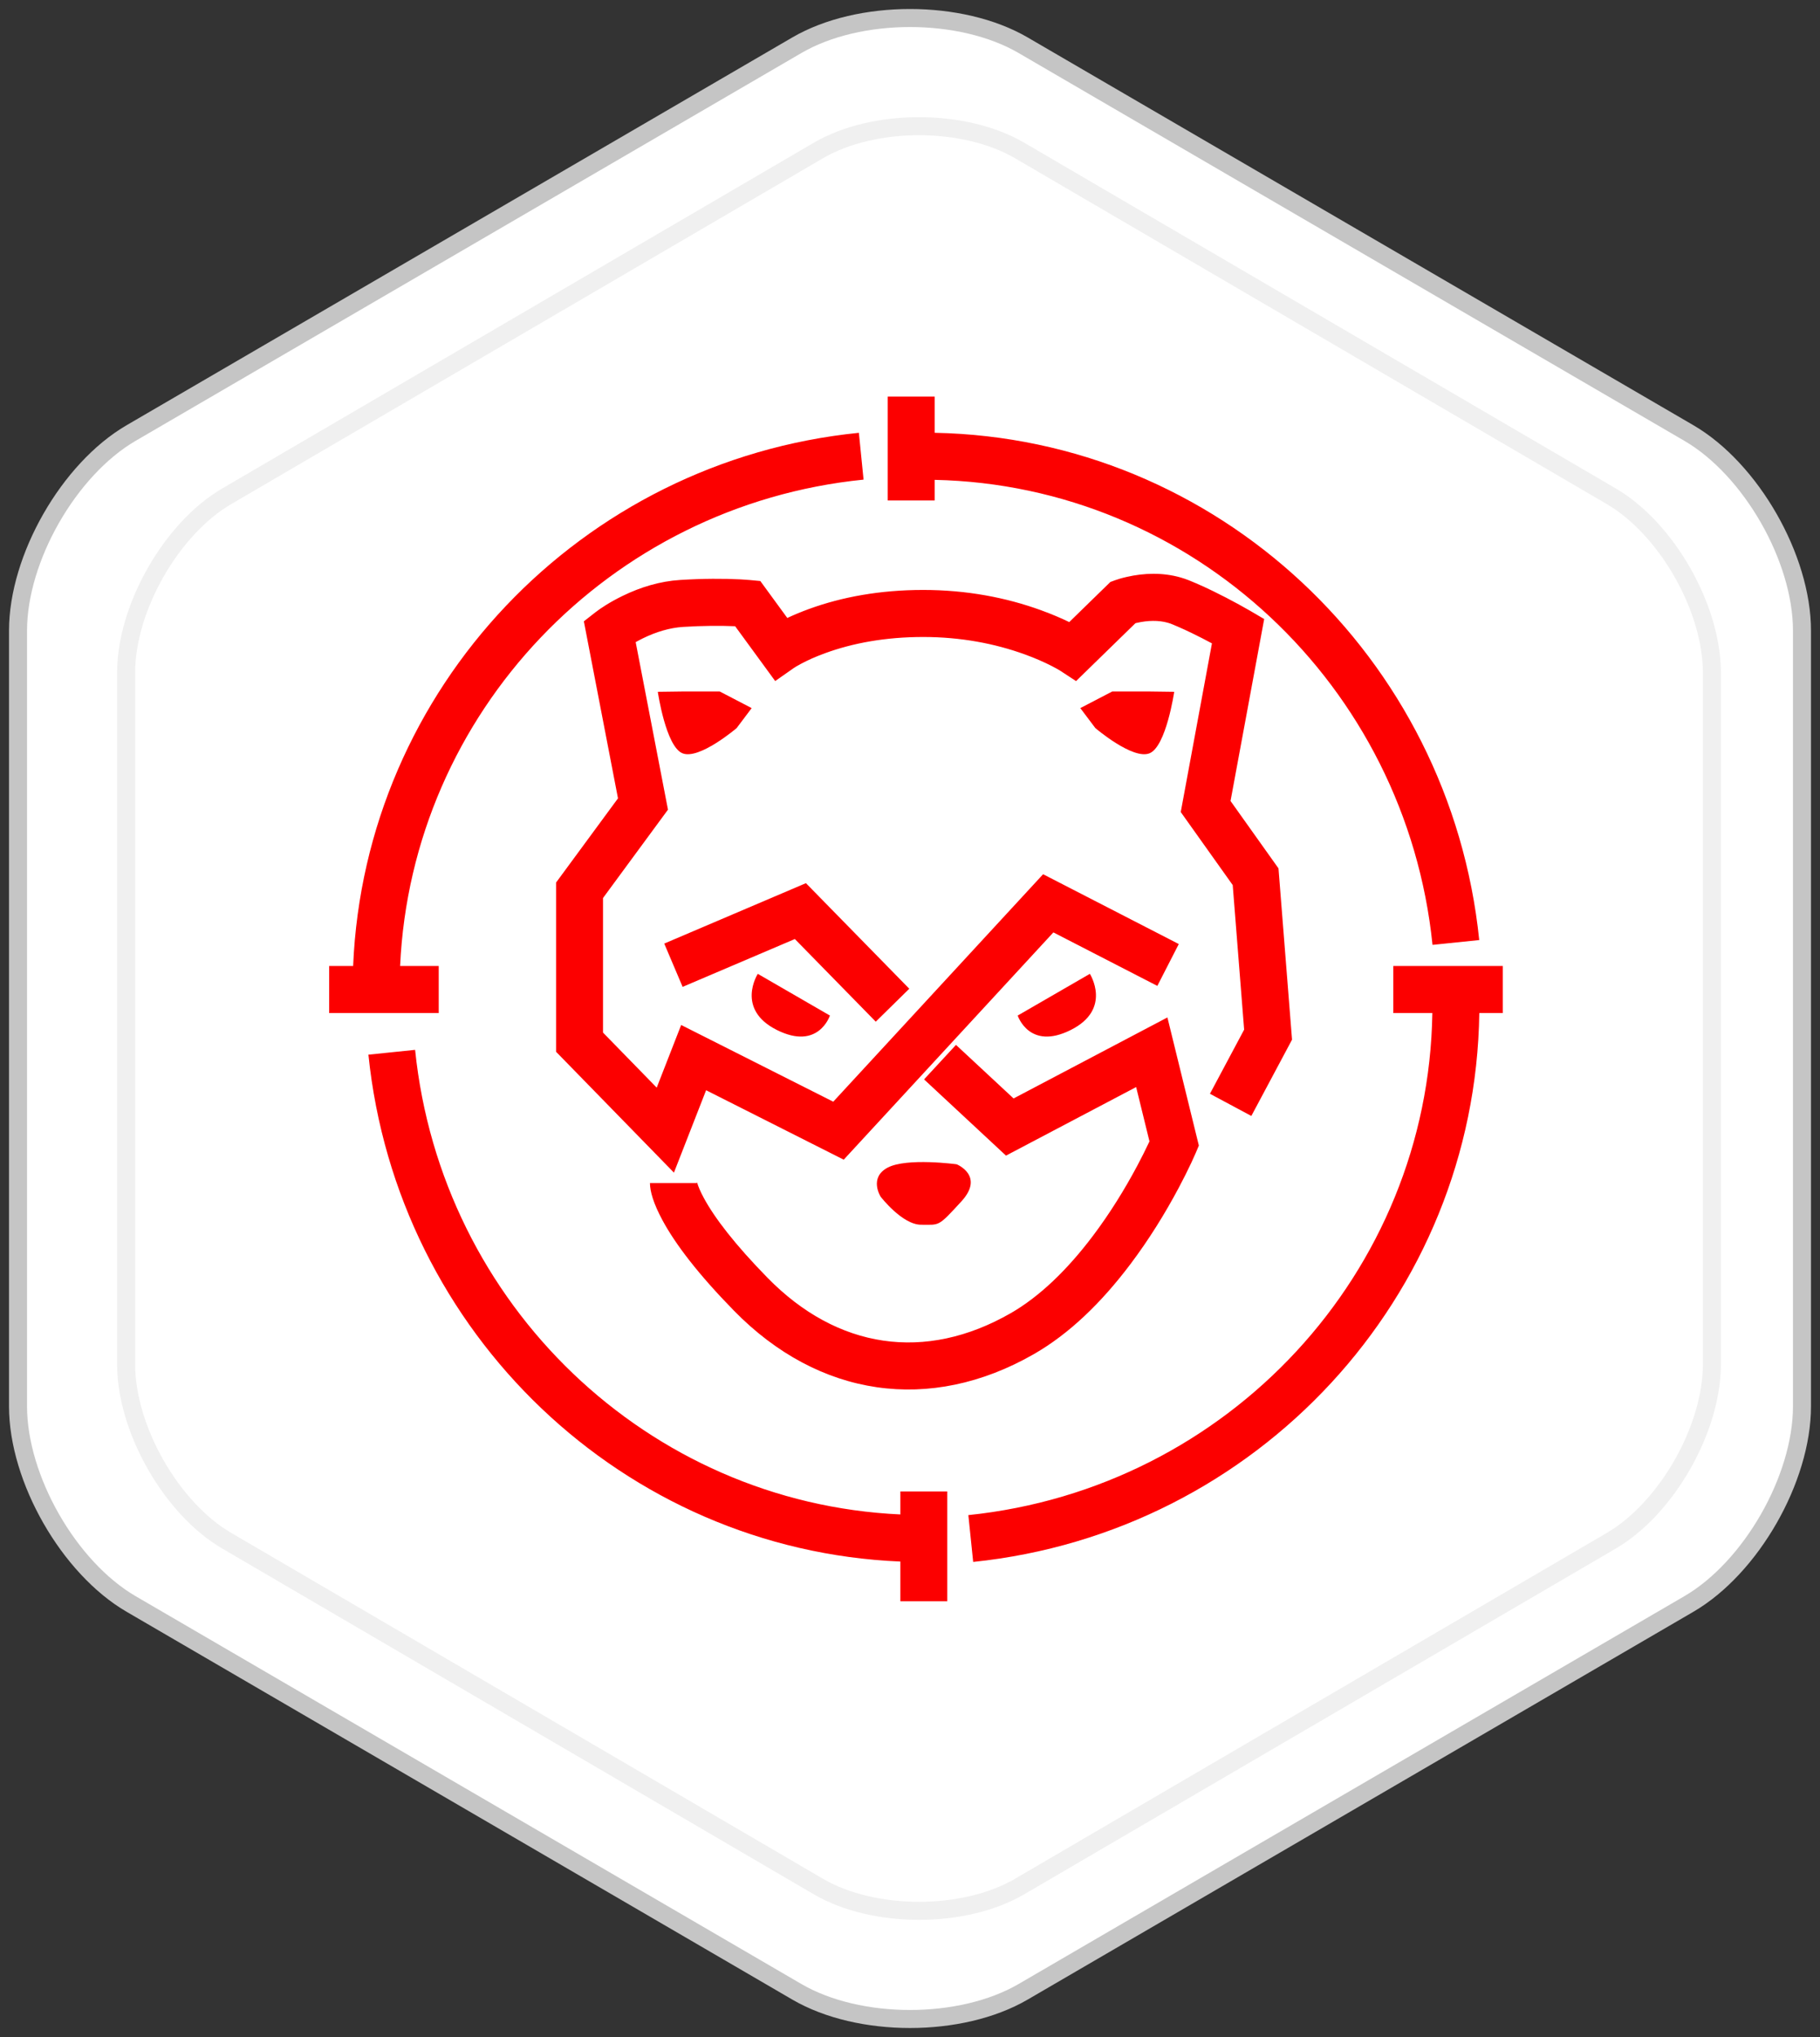
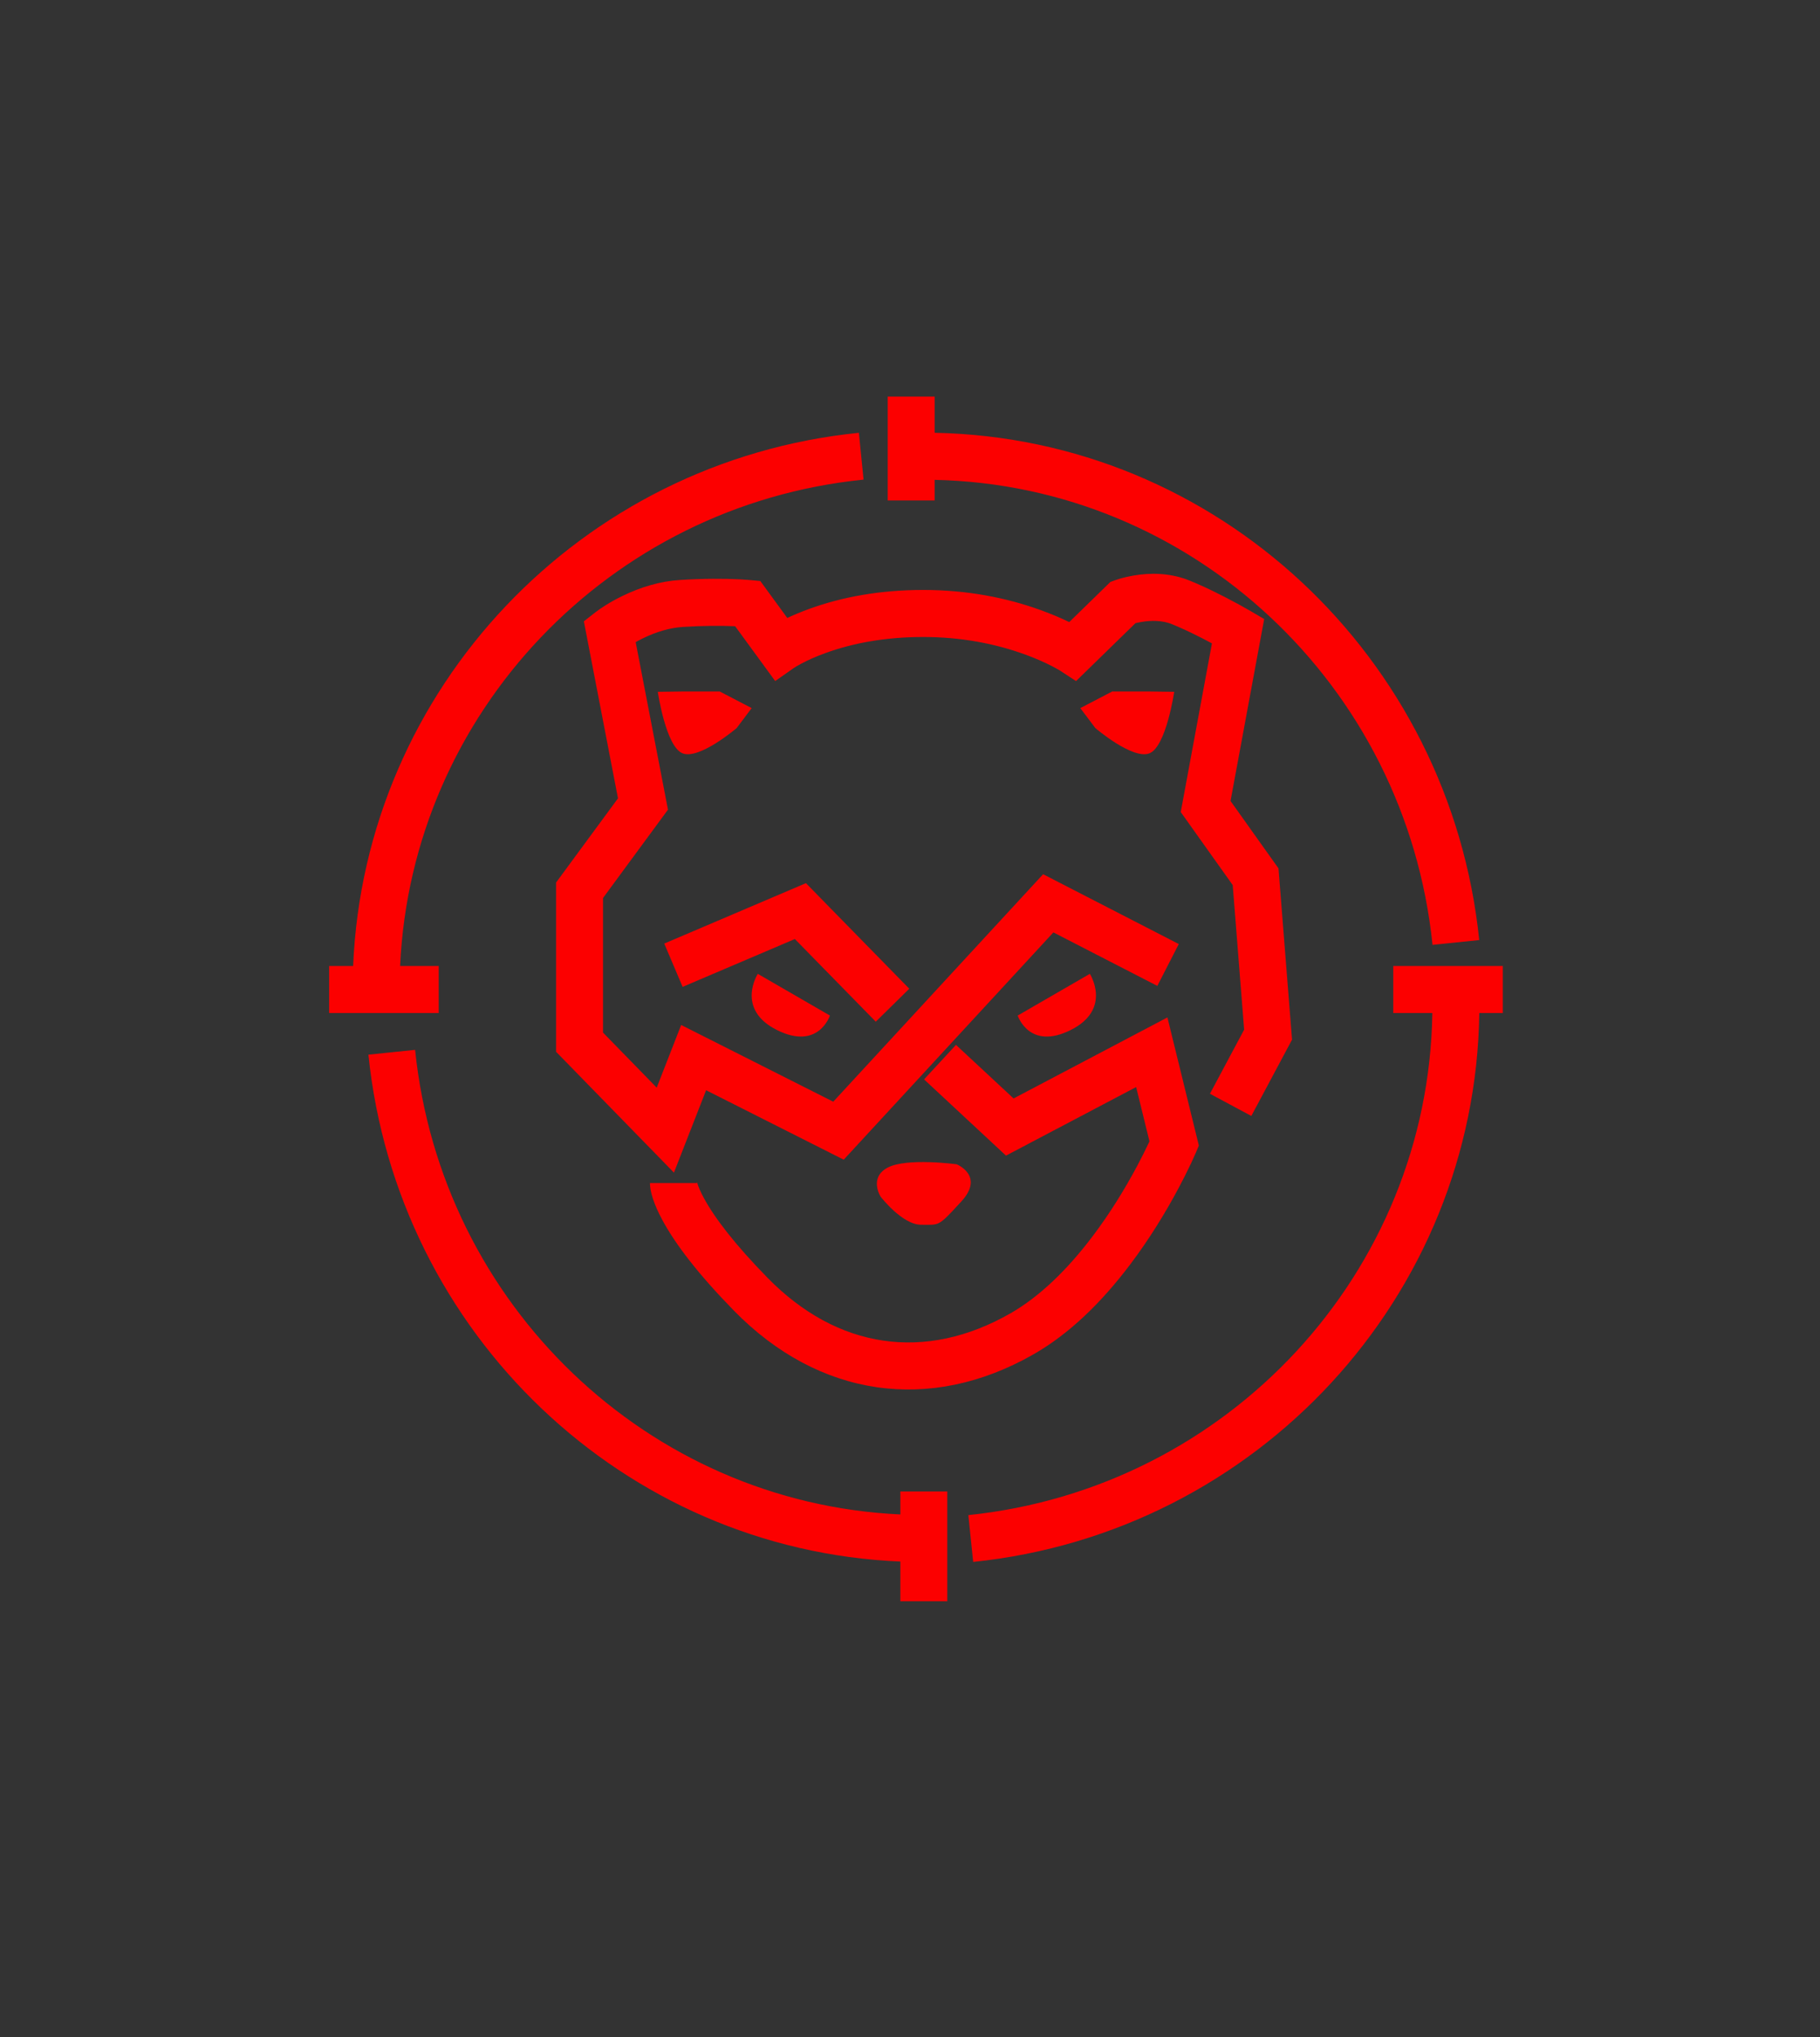
<svg xmlns="http://www.w3.org/2000/svg" xmlns:xlink="http://www.w3.org/1999/xlink" width="101px" height="113px" viewBox="0 0 101 113" version="1.1">
  <rect x="0" y="0" width="101" height="113" fill="#333333" stroke="none" />
  <title>959E9EC1-D5D4-4CD9-896A-1642C3705487@2x</title>
  <desc>Created with sketchtool.</desc>
  <defs>
-     <polygon id="path-1" points="32.566 0.001 34.303 0.001 34.303 5.764 32.566 5.764" />
-   </defs>
+     </defs>
  <g id="Desktop" stroke="none" stroke-width="1" fill="none" fill-rule="evenodd">
    <g id="Teams-Professional-Services" transform="translate(-880, -563)">
      <g id="247" transform="translate(881, 564)">
-         <path d="M55.777,109.492 C52.324,111.503 46.675,111.503 43.222,109.492 L6.277,87.978 C2.824,85.968 0,81.034 0,77.013 L0,33.986 C0,29.966 2.824,25.031 6.277,23.021 L43.223,1.508 C46.675,-0.503 52.324,-0.503 55.777,1.508 L92.723,23.021 C96.175,25.031 99,29.966 99,33.986 L99,77.013 C99,81.034 96.175,85.968 92.723,87.978 L55.777,109.492 Z" id="Stroke-1-Copy-8" stroke="#C5C5C5" fill="#FFFFFF" stroke-linecap="round" />
-         <path d="M55.579,103.655 C52.51,105.448 47.489,105.448 44.42,103.655 L11.579,84.467 C8.51,82.674 6,78.273 6,74.687 L6,36.312 C6,32.726 8.51,28.325 11.579,26.532 L44.421,7.345 C47.489,5.552 52.51,5.552 55.579,7.345 L88.421,26.532 C91.489,28.325 94,32.726 94,36.312 L94,74.687 C94,78.273 91.489,82.674 88.421,84.467 L55.579,103.655 Z" id="Stroke-1-Copy-11" stroke="#F0F0F0" fill="#FFFFFF" stroke-linecap="round" />
        <g id="Group-34" transform="translate(17, 21)">
          <g id="Group-11" transform="translate(32, 0)" />
          <g id="Group-3">
            <path d="M1.597,31.587 C2.24,16.205 14.209,3.565 29.663,2.009 L29.923,4.606 C15.793,6.029 4.847,17.554 4.204,31.587 L6.346,31.587 L6.346,34.197 L0.267,34.197 L0.267,31.587 L1.597,31.587 Z M64.093,34.197 C63.873,49.941 51.758,63.015 36.006,64.645 L35.738,62.048 C50.172,60.555 61.268,48.593 61.487,34.197 L59.319,34.197 L59.319,31.587 L65.398,31.587 L65.398,34.197 L64.093,34.197 Z M31.964,64.624 C16.636,63.979 4.034,51.996 2.445,36.506 L5.036,36.239 C6.49,50.407 17.982,61.367 31.964,62.011 L31.964,60.736 L34.569,60.736 L34.569,66.827 L31.964,66.827 L31.964,64.624 Z M33.868,2.008 C49.511,2.311 62.476,14.422 64.089,30.148 L61.497,30.415 C60.02,16.011 48.166,4.922 33.868,4.619 L33.868,5.764 L31.263,5.764 L31.263,-9.81437154e-14 L33.868,-9.81437154e-14 L33.868,2.008 Z M19.801,34.859 L28.241,39.115 L39.887,26.496 L47.416,30.369 L46.226,32.691 L40.457,29.723 L28.822,42.331 L21.185,38.479 L19.4,43.049 L12.859,36.345 L12.859,26.958 L16.295,22.287 L14.401,12.467 L15.03,11.975 C15.343,11.73 15.861,11.393 16.543,11.06 C17.556,10.566 18.631,10.242 19.745,10.172 C21.028,10.092 22.162,10.092 23.098,10.14 C23.339,10.153 23.513,10.166 23.611,10.176 L24.193,10.231 L25.691,12.281 C26.038,12.117 26.443,11.947 26.906,11.778 C28.717,11.119 30.832,10.726 33.231,10.726 C35.633,10.726 37.823,11.145 39.759,11.847 C40.378,12.072 40.906,12.299 41.337,12.509 L43.62,10.284 L43.879,10.188 C44.022,10.135 44.245,10.067 44.532,10.002 C45.497,9.784 46.517,9.751 47.517,10.034 C47.683,10.082 47.846,10.137 48.007,10.203 C48.131,10.253 48.256,10.305 48.385,10.361 C48.681,10.489 48.989,10.631 49.305,10.784 C49.797,11.023 50.286,11.278 50.751,11.532 C51.031,11.685 51.243,11.806 51.365,11.877 L52.155,12.34 L50.288,22.433 L52.949,26.171 L53.701,35.674 L51.442,39.906 L49.145,38.675 L51.043,35.118 L50.409,27.098 L47.525,23.047 L49.256,13.69 C48.901,13.499 48.535,13.311 48.17,13.134 C47.886,12.996 47.612,12.87 47.352,12.757 C47.242,12.71 47.135,12.665 47.031,12.623 C46.959,12.594 46.884,12.568 46.806,12.546 C46.287,12.398 45.683,12.418 45.105,12.549 C45.071,12.556 45.039,12.564 45.01,12.571 L41.715,15.782 L40.842,15.211 C40.779,15.17 40.622,15.078 40.379,14.953 C39.952,14.733 39.448,14.511 38.872,14.302 C37.209,13.699 35.316,13.336 33.231,13.336 C31.144,13.336 29.329,13.673 27.796,14.232 C27.27,14.423 26.82,14.626 26.446,14.826 C26.237,14.938 26.108,15.017 26.063,15.049 L25.019,15.78 L22.796,12.739 C21.987,12.704 21.01,12.708 19.907,12.777 C19.169,12.824 18.412,13.052 17.684,13.407 C17.542,13.477 17.406,13.548 17.277,13.621 L19.069,22.915 L15.464,27.816 L15.464,35.281 L18.444,38.335 L19.801,34.859 Z M30.6,34.676 L26.11,30.091 L19.882,32.745 L18.862,30.343 L26.725,26.992 L32.46,32.848 L30.6,34.676 Z M45.789,41.314 L45.05,38.303 L37.827,42.106 L33.28,37.877 L35.052,35.963 L38.248,38.935 L46.785,34.441 L48.53,41.548 L48.361,41.948 C48.316,42.055 48.232,42.243 48.112,42.5 C47.914,42.922 47.681,43.389 47.413,43.892 C46.649,45.328 45.758,46.763 44.745,48.109 C43.12,50.269 41.334,51.993 39.376,53.116 C33.613,56.42 27.434,55.516 22.728,50.705 C20.773,48.707 19.495,47.046 18.762,45.688 C18.263,44.763 18.069,44.084 18.069,43.629 L20.675,43.629 C20.675,43.561 20.674,43.556 20.692,43.618 C20.749,43.818 20.863,44.093 21.054,44.447 C21.661,45.571 22.793,47.043 24.589,48.878 C28.47,52.846 33.354,53.56 38.082,50.851 C39.694,49.926 41.235,48.438 42.665,46.538 C43.59,45.309 44.41,43.987 45.114,42.664 C45.361,42.201 45.574,41.772 45.754,41.389 C45.766,41.363 45.778,41.338 45.789,41.314 Z M24.053,32.022 L28.056,34.336 C28.056,34.336 27.421,36.293 25.111,35.136 C22.801,33.979 24.053,32.022 24.053,32.022 Z M42.481,32.022 C42.481,32.022 43.732,33.979 41.423,35.136 C39.113,36.293 38.477,34.336 38.477,34.336 L42.481,32.022 Z M23.714,17.281 L22.88,18.389 C22.88,18.389 20.796,20.168 19.871,19.786 C18.947,19.406 18.504,16.377 18.504,16.377 L19.871,16.359 L21.942,16.359 L23.714,17.281 Z M41.951,17.281 L43.723,16.359 L45.795,16.359 L47.162,16.377 C47.162,16.377 46.718,19.406 45.795,19.786 C44.869,20.168 42.786,18.389 42.786,18.389 L41.951,17.281 Z M35.089,42.587 C35.089,42.587 36.661,43.22 35.35,44.648 C34.037,46.076 34.161,45.94 33.114,45.94 C32.068,45.94 30.871,44.385 30.871,44.385 C30.871,44.385 30.199,43.333 31.261,42.771 C32.322,42.21 35.089,42.587 35.089,42.587 Z" id="Combined-Shape" fill="#FC0000" fill-rule="nonzero" />
            <mask id="mask-2" fill="white">
              <use xlink:href="#path-1" />
            </mask>
            <g id="Clip-10" />
          </g>
        </g>
      </g>
    </g>
  </g>
</svg>